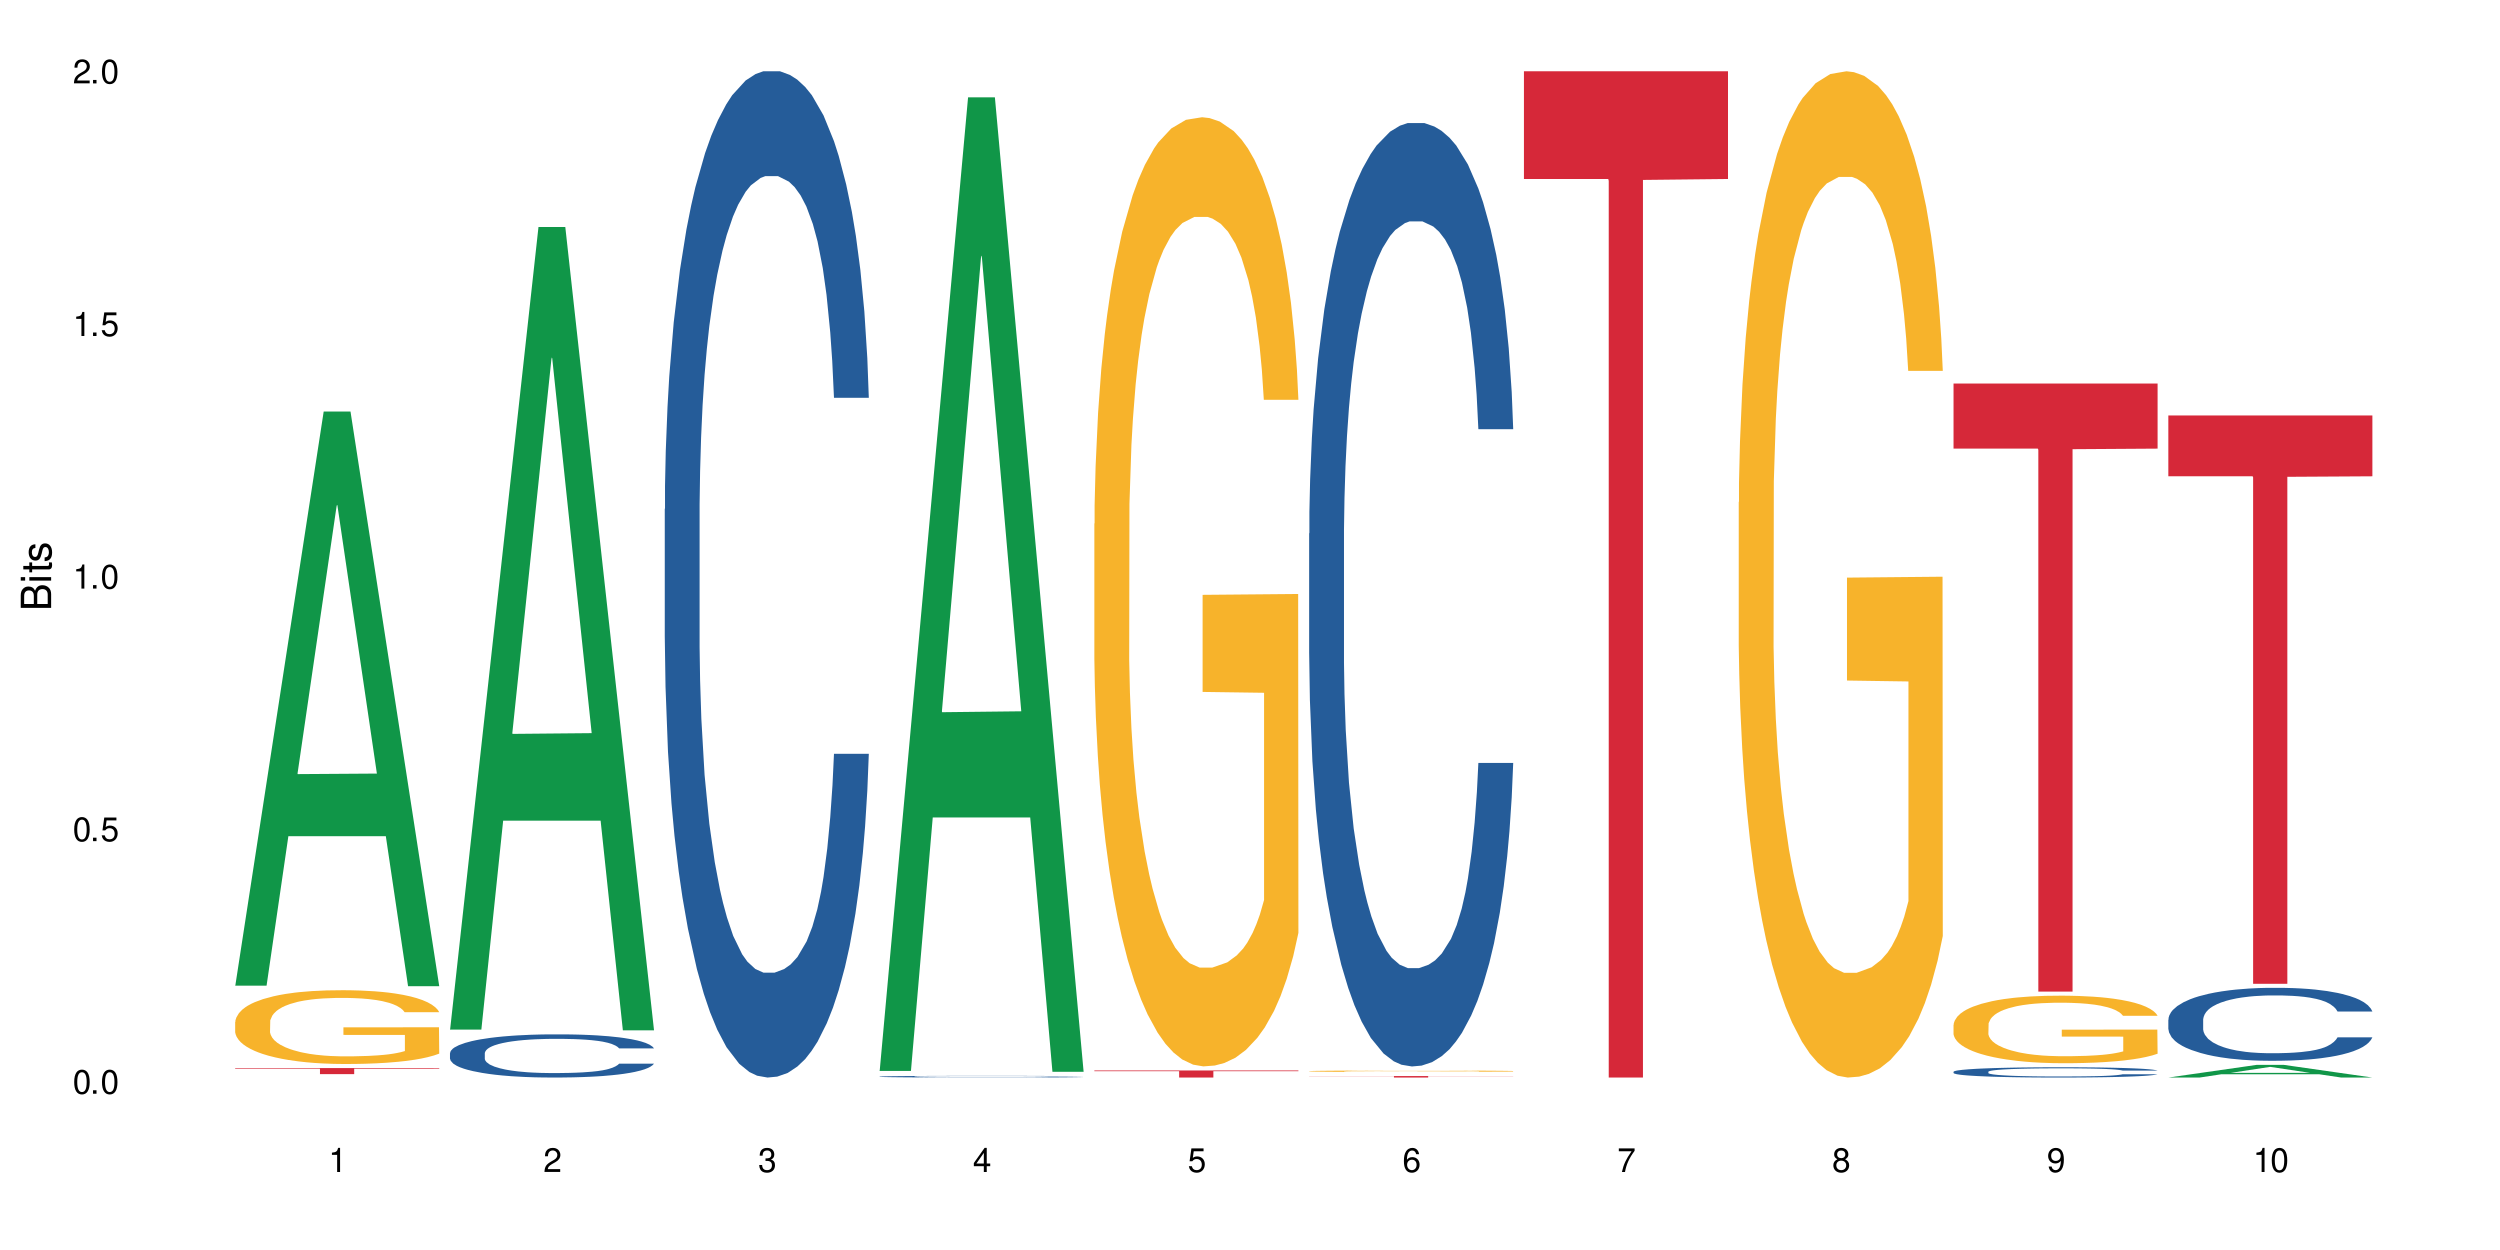
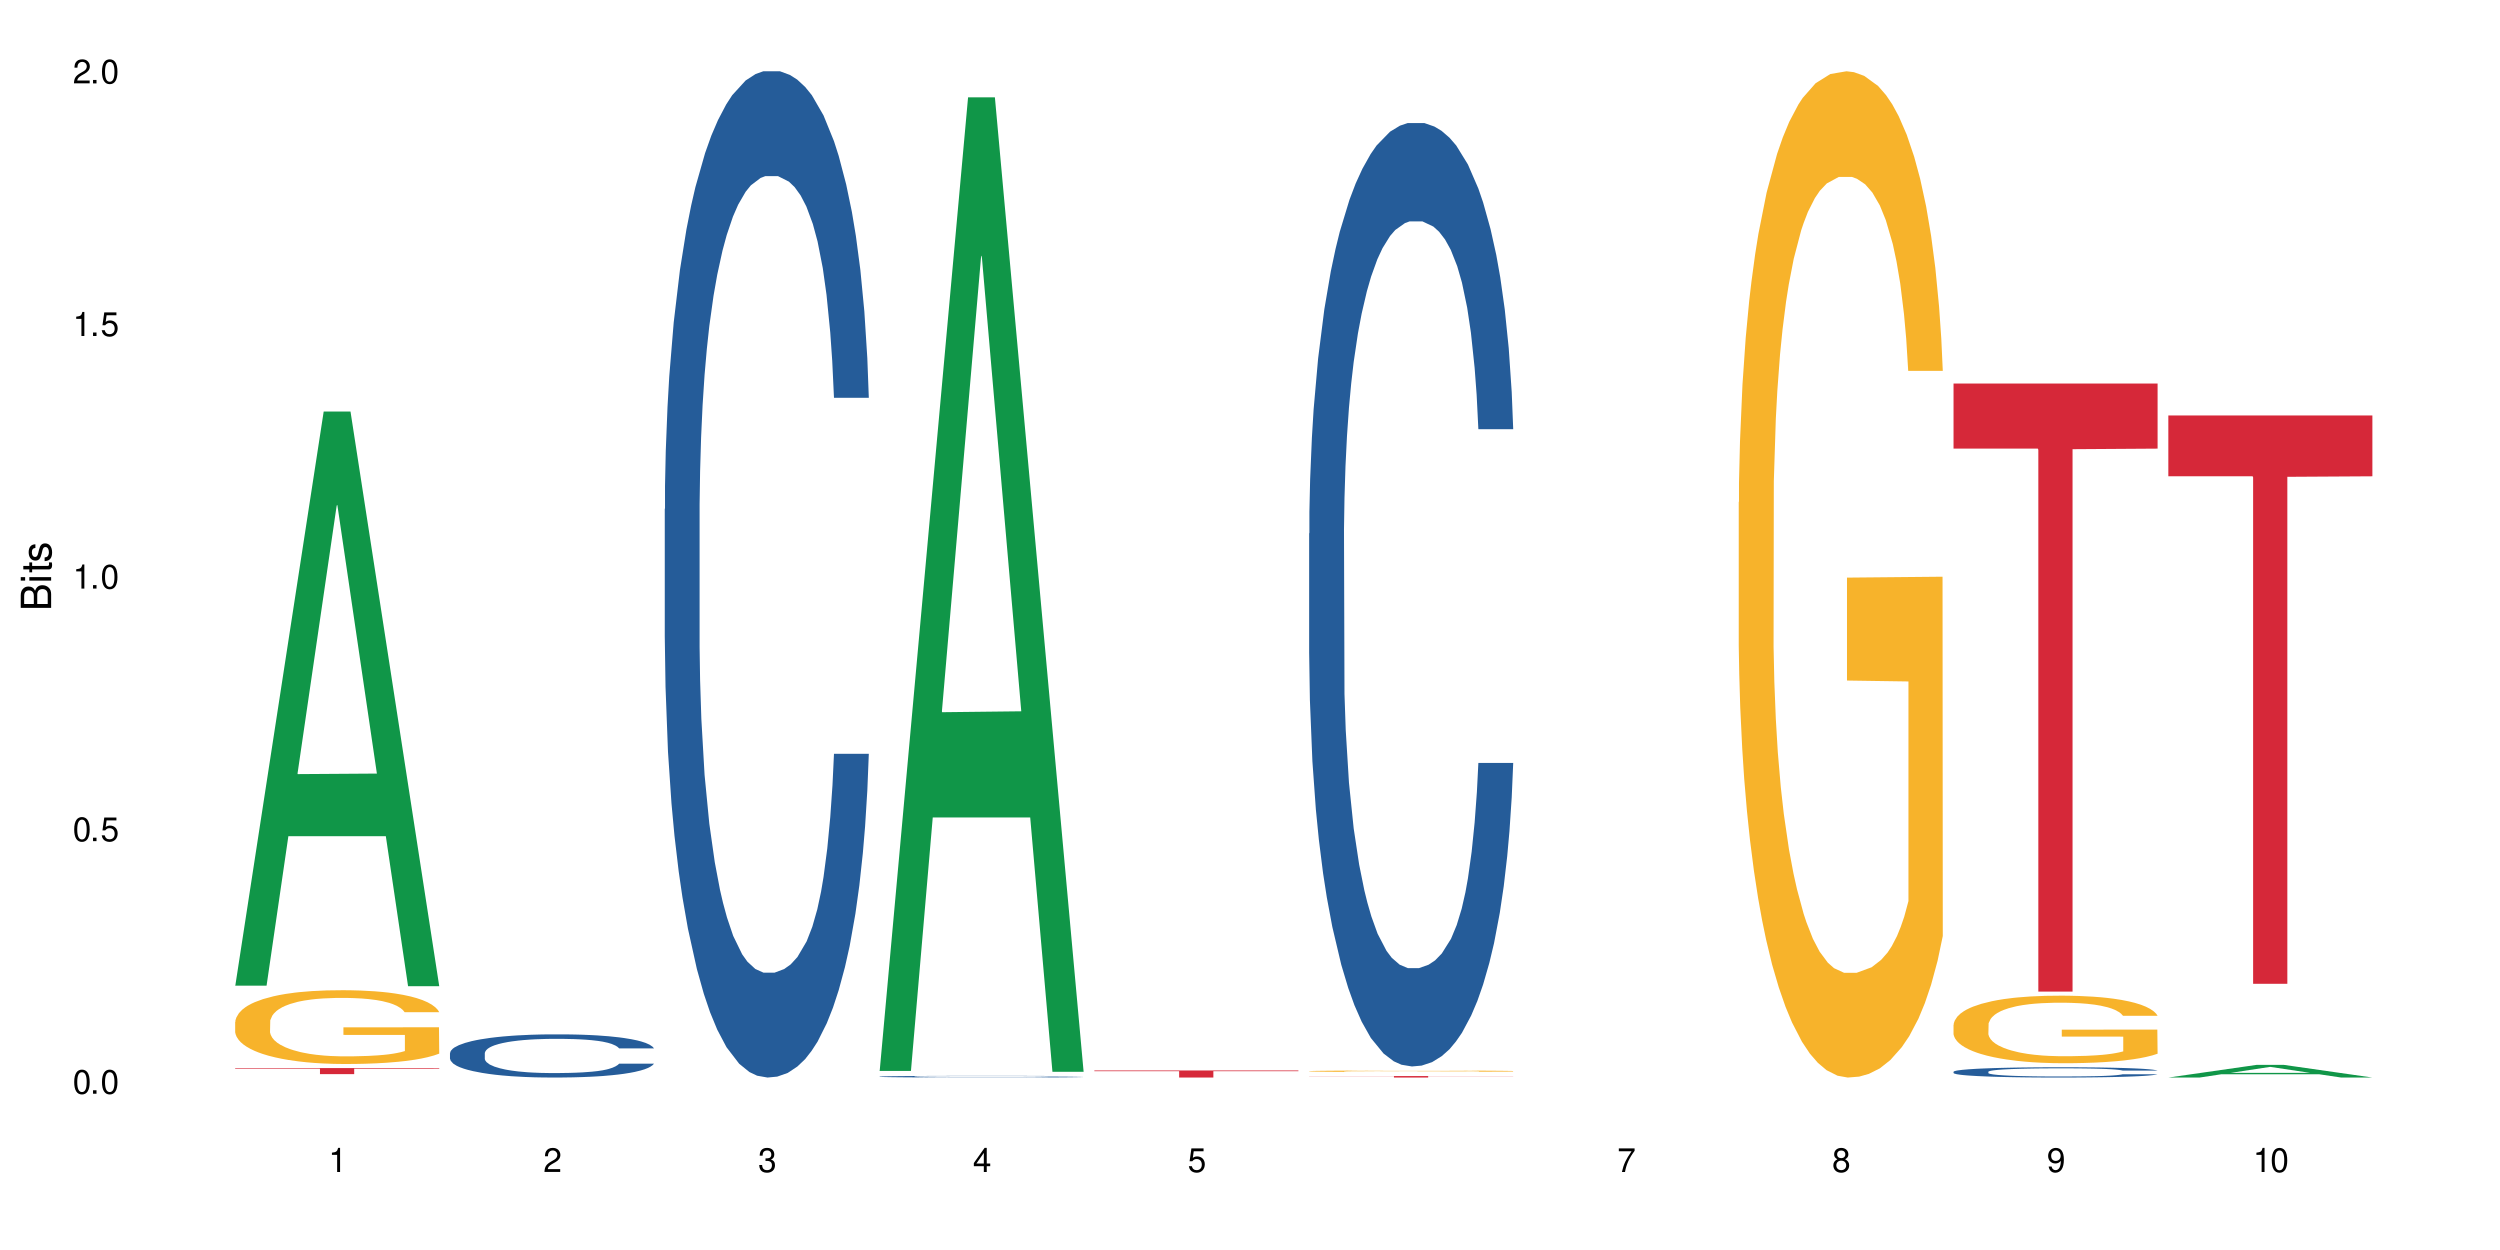
<svg xmlns="http://www.w3.org/2000/svg" xmlns:xlink="http://www.w3.org/1999/xlink" width="720" height="360" viewBox="0 0 720 360">
  <defs>
    <g>
      <g id="glyph-0-0">
</g>
      <g id="glyph-0-1">
        <path d="M 2.641 -6.938 C 2 -6.938 1.422 -6.656 1.078 -6.172 C 0.641 -5.562 0.406 -4.641 0.406 -3.359 C 0.406 -1.016 1.188 0.219 2.641 0.219 C 4.078 0.219 4.859 -1.016 4.859 -3.297 C 4.859 -4.641 4.656 -5.547 4.203 -6.172 C 3.844 -6.656 3.281 -6.938 2.641 -6.938 Z M 2.641 -6.188 C 3.547 -6.188 4 -5.25 4 -3.375 C 4 -1.406 3.562 -0.484 2.625 -0.484 C 1.734 -0.484 1.281 -1.438 1.281 -3.344 C 1.281 -5.25 1.734 -6.188 2.641 -6.188 Z M 2.641 -6.188 " />
      </g>
      <g id="glyph-0-2">
        <path d="M 1.828 -1 L 0.828 -1 L 0.828 0 L 1.828 0 Z M 1.828 -1 " />
      </g>
      <g id="glyph-0-3">
        <path d="M 4.562 -6.797 L 1.062 -6.797 L 0.547 -3.094 L 1.328 -3.094 C 1.719 -3.562 2.047 -3.734 2.578 -3.734 C 3.484 -3.734 4.062 -3.109 4.062 -2.094 C 4.062 -1.125 3.484 -0.531 2.578 -0.531 C 1.828 -0.531 1.375 -0.906 1.188 -1.672 L 0.328 -1.672 C 0.453 -1.109 0.547 -0.844 0.75 -0.594 C 1.125 -0.078 1.828 0.219 2.594 0.219 C 3.969 0.219 4.922 -0.781 4.922 -2.219 C 4.922 -3.562 4.031 -4.484 2.719 -4.484 C 2.25 -4.484 1.859 -4.359 1.469 -4.062 L 1.734 -5.969 L 4.562 -5.969 Z M 4.562 -6.797 " />
      </g>
      <g id="glyph-0-4">
        <path d="M 2.484 -4.938 L 2.484 0 L 3.328 0 L 3.328 -6.938 L 2.766 -6.938 C 2.469 -5.875 2.281 -5.734 0.984 -5.562 L 0.984 -4.938 Z M 2.484 -4.938 " />
      </g>
      <g id="glyph-0-5">
        <path d="M 4.859 -0.828 L 1.281 -0.828 C 1.359 -1.406 1.672 -1.781 2.5 -2.281 L 3.469 -2.828 C 4.406 -3.344 4.906 -4.062 4.906 -4.906 C 4.906 -5.484 4.672 -6.031 4.266 -6.406 C 3.859 -6.766 3.375 -6.938 2.719 -6.938 C 1.859 -6.938 1.219 -6.625 0.844 -6.031 C 0.609 -5.672 0.5 -5.234 0.484 -4.531 L 1.328 -4.531 C 1.359 -5.016 1.406 -5.281 1.531 -5.516 C 1.75 -5.938 2.188 -6.203 2.703 -6.203 C 3.469 -6.203 4.031 -5.641 4.031 -4.891 C 4.031 -4.344 3.719 -3.859 3.125 -3.516 L 2.234 -3 C 0.812 -2.172 0.406 -1.531 0.328 -0.016 L 4.859 -0.016 Z M 4.859 -0.828 " />
      </g>
      <g id="glyph-0-6">
        <path d="M 2.125 -3.188 L 2.578 -3.188 C 3.5 -3.188 3.984 -2.766 3.984 -1.922 C 3.984 -1.062 3.469 -0.531 2.594 -0.531 C 1.656 -0.531 1.203 -1 1.156 -2.016 L 0.312 -2.016 C 0.344 -1.453 0.438 -1.094 0.609 -0.781 C 0.953 -0.109 1.625 0.219 2.547 0.219 C 3.953 0.219 4.859 -0.625 4.859 -1.938 C 4.859 -2.828 4.516 -3.297 3.703 -3.594 C 4.344 -3.844 4.656 -4.328 4.656 -5.031 C 4.656 -6.219 3.875 -6.938 2.578 -6.938 C 1.203 -6.938 0.484 -6.172 0.453 -4.703 L 1.297 -4.703 C 1.312 -5.125 1.344 -5.359 1.453 -5.578 C 1.641 -5.969 2.062 -6.203 2.594 -6.203 C 3.344 -6.203 3.797 -5.75 3.797 -5 C 3.797 -4.516 3.609 -4.219 3.25 -4.047 C 3.016 -3.953 2.703 -3.922 2.125 -3.906 Z M 2.125 -3.188 " />
      </g>
      <g id="glyph-0-7">
        <path d="M 3.141 -1.672 L 3.141 0 L 3.984 0 L 3.984 -1.672 L 4.984 -1.672 L 4.984 -2.438 L 3.984 -2.438 L 3.984 -6.938 L 3.359 -6.938 L 0.266 -2.578 L 0.266 -1.672 Z M 3.141 -2.438 L 1 -2.438 L 3.141 -5.5 Z M 3.141 -2.438 " />
      </g>
      <g id="glyph-0-8">
-         <path d="M 4.781 -5.125 C 4.609 -6.266 3.891 -6.938 2.844 -6.938 C 2.094 -6.938 1.422 -6.578 1.031 -5.953 C 0.594 -5.266 0.406 -4.422 0.406 -3.172 C 0.406 -2 0.578 -1.25 0.984 -0.641 C 1.359 -0.078 1.953 0.219 2.703 0.219 C 3.984 0.219 4.922 -0.75 4.922 -2.094 C 4.922 -3.375 4.062 -4.281 2.844 -4.281 C 2.172 -4.281 1.641 -4.031 1.281 -3.516 C 1.281 -5.234 1.828 -6.188 2.797 -6.188 C 3.391 -6.188 3.797 -5.797 3.938 -5.125 Z M 2.734 -3.531 C 3.547 -3.531 4.062 -2.953 4.062 -2.031 C 4.062 -1.156 3.484 -0.531 2.703 -0.531 C 1.922 -0.531 1.328 -1.188 1.328 -2.078 C 1.328 -2.938 1.906 -3.531 2.734 -3.531 Z M 2.734 -3.531 " />
-       </g>
+         </g>
      <g id="glyph-0-9">
        <path d="M 4.984 -6.797 L 0.438 -6.797 L 0.438 -5.969 L 4.109 -5.969 C 2.5 -3.656 1.828 -2.234 1.328 0 L 2.219 0 C 2.594 -2.172 3.453 -4.047 4.984 -6.094 Z M 4.984 -6.797 " />
      </g>
      <g id="glyph-0-10">
        <path d="M 3.75 -3.656 C 4.469 -4.094 4.688 -4.438 4.688 -5.078 C 4.688 -6.172 3.844 -6.938 2.641 -6.938 C 1.438 -6.938 0.594 -6.172 0.594 -5.094 C 0.594 -4.438 0.812 -4.094 1.516 -3.656 C 0.734 -3.266 0.359 -2.703 0.359 -1.922 C 0.359 -0.656 1.281 0.219 2.641 0.219 C 3.984 0.219 4.922 -0.656 4.922 -1.922 C 4.922 -2.703 4.531 -3.266 3.75 -3.656 Z M 2.641 -6.188 C 3.359 -6.188 3.812 -5.75 3.812 -5.062 C 3.812 -4.406 3.344 -3.984 2.641 -3.984 C 1.922 -3.984 1.453 -4.406 1.453 -5.078 C 1.453 -5.75 1.922 -6.188 2.641 -6.188 Z M 2.641 -3.266 C 3.484 -3.266 4.062 -2.719 4.062 -1.906 C 4.062 -1.078 3.484 -0.531 2.625 -0.531 C 1.797 -0.531 1.219 -1.094 1.219 -1.906 C 1.219 -2.719 1.781 -3.266 2.641 -3.266 Z M 2.641 -3.266 " />
      </g>
      <g id="glyph-0-11">
        <path d="M 0.516 -1.578 C 0.672 -0.453 1.406 0.219 2.438 0.219 C 3.188 0.219 3.859 -0.141 4.266 -0.766 C 4.688 -1.453 4.891 -2.297 4.891 -3.547 C 4.891 -4.719 4.703 -5.453 4.312 -6.078 C 3.938 -6.641 3.344 -6.938 2.594 -6.938 C 1.297 -6.938 0.359 -5.969 0.359 -4.625 C 0.359 -3.344 1.234 -2.453 2.453 -2.453 C 3.094 -2.453 3.578 -2.672 4.016 -3.203 C 4 -1.484 3.469 -0.531 2.5 -0.531 C 1.906 -0.531 1.484 -0.906 1.359 -1.578 Z M 2.578 -6.203 C 3.375 -6.203 3.969 -5.531 3.969 -4.641 C 3.969 -3.797 3.391 -3.188 2.547 -3.188 C 1.734 -3.188 1.234 -3.766 1.234 -4.688 C 1.234 -5.562 1.797 -6.203 2.578 -6.203 Z M 2.578 -6.203 " />
      </g>
      <g id="glyph-1-0">
</g>
      <g id="glyph-1-1">
        <path d="M 0 -0.953 L 0 -4.891 C 0 -5.719 -0.234 -6.344 -0.734 -6.797 C -1.188 -7.234 -1.812 -7.469 -2.5 -7.469 C -3.547 -7.469 -4.188 -7 -4.625 -5.875 C -4.984 -6.688 -5.625 -7.094 -6.531 -7.094 C -7.172 -7.094 -7.734 -6.859 -8.141 -6.391 C -8.562 -5.922 -8.75 -5.344 -8.75 -4.5 L -8.75 -0.953 Z M -4.984 -2.062 L -7.766 -2.062 L -7.766 -4.219 C -7.766 -4.844 -7.688 -5.203 -7.453 -5.5 C -7.219 -5.812 -6.859 -5.969 -6.375 -5.969 C -5.891 -5.969 -5.531 -5.812 -5.297 -5.5 C -5.062 -5.203 -4.984 -4.844 -4.984 -4.219 Z M -0.984 -2.062 L -4 -2.062 L -4 -4.781 C -4 -5.766 -3.438 -6.359 -2.484 -6.359 C -1.547 -6.359 -0.984 -5.766 -0.984 -4.781 Z M -0.984 -2.062 " />
      </g>
      <g id="glyph-1-2">
        <path d="M -6.281 -1.797 L -6.281 -0.797 L 0 -0.797 L 0 -1.797 Z M -8.75 -1.797 L -8.75 -0.797 L -7.484 -0.797 L -7.484 -1.797 Z M -8.75 -1.797 " />
      </g>
      <g id="glyph-1-3">
        <path d="M -6.281 -3.047 L -6.281 -2.016 L -8.016 -2.016 L -8.016 -1.016 L -6.281 -1.016 L -6.281 -0.172 L -5.469 -0.172 L -5.469 -1.016 L -0.719 -1.016 C -0.078 -1.016 0.281 -1.453 0.281 -2.234 C 0.281 -2.5 0.25 -2.719 0.188 -3.047 L -0.641 -3.047 C -0.609 -2.906 -0.594 -2.766 -0.594 -2.562 C -0.594 -2.141 -0.719 -2.016 -1.156 -2.016 L -5.469 -2.016 L -5.469 -3.047 Z M -6.281 -3.047 " />
      </g>
      <g id="glyph-1-4">
        <path d="M -4.531 -5.25 C -5.766 -5.25 -6.469 -4.422 -6.469 -2.969 C -6.469 -1.516 -5.719 -0.562 -4.547 -0.562 C -3.562 -0.562 -3.094 -1.062 -2.734 -2.562 L -2.516 -3.484 C -2.344 -4.188 -2.094 -4.469 -1.641 -4.469 C -1.047 -4.469 -0.641 -3.875 -0.641 -3 C -0.641 -2.453 -0.797 -2 -1.062 -1.75 C -1.25 -1.594 -1.422 -1.531 -1.875 -1.469 L -1.875 -0.406 C -0.422 -0.453 0.281 -1.266 0.281 -2.922 C 0.281 -4.5 -0.5 -5.516 -1.719 -5.516 C -2.656 -5.516 -3.172 -4.984 -3.469 -3.734 L -3.703 -2.766 C -3.891 -1.953 -4.156 -1.609 -4.594 -1.609 C -5.188 -1.609 -5.547 -2.125 -5.547 -2.938 C -5.547 -3.75 -5.203 -4.172 -4.531 -4.203 Z M -4.531 -5.25 " />
      </g>
    </g>
  </defs>
  <rect x="-72" y="-36" width="864" height="432" fill="rgb(100%, 100%, 100%)" fill-opacity="1" />
  <path fill-rule="nonzero" fill="rgb(6.275%, 58.824%, 28.235%)" fill-opacity="1" d="M 67.73 283.863 L 67.793 283.707 L 93.223 118.52 L 100.945 118.52 L 126.5 284.016 L 117.52 284.016 L 111.117 240.816 L 83.051 240.816 L 76.773 283.863 L 67.73 283.863 L 85.75 222.945 L 108.543 222.789 L 97.176 145.559 L 97.051 145.402 L 96.926 145.867 L 85.688 222.789 L 85.75 222.945 Z M 67.73 283.863 " />
  <path fill-rule="nonzero" fill="rgb(96.863%, 70.196%, 16.863%)" fill-opacity="1" d="M 67.73 294.285 L 67.801 294.266 L 67.801 293.875 L 68.09 293.004 L 68.805 291.801 L 69.738 290.809 L 70.742 290.035 L 71.387 289.625 L 72.461 289.043 L 73.395 288.617 L 75.758 287.742 L 78.77 286.93 L 80.418 286.578 L 82.281 286.25 L 84.93 285.879 L 86.148 285.742 L 89.875 285.434 L 94.105 285.238 L 98.762 285.18 L 100.914 285.199 L 103.852 285.277 L 107.863 285.492 L 110.16 285.688 L 111.949 285.879 L 113.812 286.133 L 116.105 286.52 L 118.258 286.984 L 119.977 287.453 L 121.695 288.035 L 123.129 288.656 L 124.348 289.336 L 125.422 290.148 L 126.07 290.828 L 126.5 291.508 L 116.535 291.508 L 115.965 290.828 L 115.32 290.305 L 114.242 289.664 L 113.168 289.199 L 112.094 288.828 L 110.086 288.324 L 108.367 288.016 L 106.215 287.742 L 104.137 287.566 L 101.773 287.453 L 100.34 287.414 L 96.543 287.414 L 93.102 287.551 L 91.094 287.703 L 89.66 287.859 L 87.656 288.152 L 86.438 288.383 L 85.719 288.539 L 83.57 289.141 L 82.137 289.684 L 81.348 290.051 L 80.344 290.637 L 79.629 291.16 L 78.84 291.934 L 78.41 292.52 L 77.836 293.836 L 77.766 297.332 L 77.98 298.07 L 78.41 298.863 L 78.984 299.562 L 79.844 300.301 L 80.703 300.863 L 82.207 301.621 L 83.496 302.125 L 84.5 302.453 L 86.438 302.98 L 87.227 303.152 L 89.09 303.504 L 91.023 303.773 L 93.387 304.008 L 95.18 304.125 L 98.047 304.223 L 101.703 304.223 L 106 304.105 L 108.727 303.949 L 110.59 303.793 L 111.809 303.66 L 113.312 303.445 L 114.387 303.25 L 115.391 303.039 L 116.609 302.707 L 116.609 298.07 L 98.906 298.051 L 98.906 295.875 L 126.426 295.855 L 126.5 303.445 L 124.992 303.969 L 123.129 304.473 L 121.34 304.863 L 119.477 305.191 L 116.824 305.559 L 114.672 305.793 L 111.375 306.066 L 108.367 306.238 L 105.215 306.355 L 102.418 306.414 L 99.121 306.434 L 96.184 306.395 L 93.031 306.277 L 90.52 306.125 L 88.227 305.93 L 85.934 305.676 L 83.066 305.27 L 81.203 304.938 L 79.27 304.531 L 77.336 304.047 L 75.613 303.523 L 74.469 303.113 L 73.32 302.648 L 72.102 302.066 L 70.957 301.406 L 70.098 300.805 L 69.309 300.125 L 68.734 299.484 L 68.16 298.613 L 67.875 297.914 L 67.73 297.312 Z M 67.73 294.285 " />
  <path fill-rule="nonzero" fill="rgb(83.922%, 15.686%, 22.353%)" fill-opacity="1" d="M 67.73 307.598 L 126.5 307.598 L 126.5 307.785 L 102.008 307.789 L 102.008 309.359 L 92.152 309.359 L 92.152 307.789 L 92.008 307.785 L 67.73 307.785 Z M 67.73 307.598 " />
-   <path fill-rule="nonzero" fill="rgb(6.275%, 58.824%, 28.235%)" fill-opacity="1" d="M 129.594 296.516 L 129.656 296.301 L 155.082 65.379 L 162.805 65.379 L 188.359 296.734 L 179.383 296.734 L 172.977 236.344 L 144.91 236.344 L 138.633 296.516 L 129.594 296.516 L 147.613 211.359 L 170.402 211.145 L 159.039 103.176 L 158.914 102.961 L 158.789 103.609 L 147.547 211.145 L 147.613 211.359 Z M 129.594 296.516 " />
  <path fill-rule="nonzero" fill="rgb(14.51%, 36.078%, 60%)" fill-opacity="1" d="M 129.594 303.309 L 129.664 303.297 L 129.664 303.023 L 129.879 302.594 L 130.379 302.047 L 130.883 301.672 L 132.172 301 L 133.965 300.355 L 135.828 299.852 L 137.188 299.559 L 138.406 299.332 L 141.203 298.91 L 142.992 298.695 L 144.93 298.5 L 147.293 298.309 L 149.016 298.195 L 152.883 298.012 L 155.75 297.934 L 157.973 297.898 L 162.773 297.898 L 165.641 297.945 L 167.719 298 L 170.012 298.094 L 171.949 298.195 L 175.316 298.445 L 178.324 298.762 L 179.688 298.945 L 181.836 299.297 L 183.484 299.637 L 184.633 299.934 L 185.922 300.355 L 187.07 300.863 L 187.93 301.445 L 188.359 301.934 L 178.324 301.934 L 177.824 301.48 L 177.25 301.125 L 176.176 300.66 L 175.102 300.332 L 173.598 300 L 172.234 299.785 L 170.371 299.57 L 168.723 299.434 L 167.004 299.332 L 165.355 299.262 L 162.199 299.195 L 158.547 299.195 L 157.184 299.219 L 154.391 299.309 L 152.883 299.387 L 150.734 299.547 L 149.23 299.695 L 147.438 299.922 L 146.219 300.113 L 144.715 300.41 L 143.641 300.672 L 142.422 301.047 L 141.703 301.332 L 141.059 301.648 L 140.484 302.023 L 140.055 302.422 L 139.77 302.844 L 139.625 303.25 L 139.625 305.012 L 139.77 305.422 L 140.129 305.898 L 141.059 306.594 L 142.422 307.195 L 143.996 307.672 L 145.504 308.016 L 146.363 308.172 L 147.508 308.355 L 149.301 308.582 L 151.879 308.809 L 153.387 308.898 L 155.68 308.992 L 158.043 309.035 L 161.199 309.035 L 163.992 308.992 L 165.855 308.934 L 167.789 308.844 L 170.441 308.648 L 172.09 308.469 L 173.523 308.254 L 174.598 308.035 L 175.316 307.855 L 176.391 307.504 L 177.25 307.117 L 177.895 306.719 L 178.324 306.332 L 188.359 306.332 L 187.93 306.785 L 187.285 307.23 L 186.641 307.559 L 185.637 307.957 L 184.488 308.309 L 182.84 308.707 L 181.48 308.969 L 179.688 309.254 L 178.039 309.469 L 176.246 309.66 L 173.598 309.891 L 171.875 310.004 L 170.012 310.105 L 167.789 310.195 L 164.996 310.277 L 161.984 310.32 L 159.191 310.332 L 156.18 310.309 L 153.957 310.266 L 151.02 310.16 L 147.367 309.957 L 144.715 309.742 L 142.637 309.527 L 140.844 309.297 L 138.836 308.992 L 136.258 308.492 L 134.68 308.105 L 133.605 307.785 L 132.387 307.344 L 131.527 306.945 L 130.523 306.309 L 129.809 305.504 L 129.594 304.879 Z M 129.594 303.309 " />
  <path fill-rule="nonzero" fill="rgb(14.51%, 36.078%, 60%)" fill-opacity="1" d="M 191.453 146.621 L 191.523 146.355 L 191.523 140 L 191.738 129.934 L 192.242 117.215 L 192.742 108.477 L 194.031 92.844 L 195.824 77.746 L 197.688 66.09 L 199.051 59.203 L 200.27 53.902 L 203.062 44.102 L 204.855 39.07 L 206.789 34.566 L 209.156 30.062 L 210.875 27.414 L 214.746 23.176 L 217.613 21.32 L 219.832 20.527 L 224.637 20.527 L 227.5 21.586 L 229.582 22.91 L 231.875 25.031 L 233.809 27.414 L 237.176 33.242 L 240.188 40.66 L 241.547 44.898 L 243.699 53.109 L 245.348 61.055 L 246.492 67.945 L 247.785 77.746 L 248.93 89.668 L 249.789 103.176 L 250.219 114.566 L 240.188 114.566 L 239.684 103.973 L 239.113 95.758 L 238.035 84.898 L 236.961 77.215 L 235.457 69.535 L 234.094 64.5 L 232.23 59.469 L 230.582 56.289 L 228.863 53.902 L 227.215 52.316 L 224.062 50.727 L 220.406 50.727 L 219.043 51.254 L 216.25 53.375 L 214.746 55.23 L 212.594 58.938 L 211.09 62.383 L 209.297 67.68 L 208.078 72.184 L 206.574 79.07 L 205.5 85.164 L 204.281 93.906 L 203.566 100.527 L 202.918 107.945 L 202.348 116.688 L 201.918 125.957 L 201.629 135.762 L 201.484 145.297 L 201.484 186.355 L 201.629 195.895 L 201.988 207.02 L 202.918 223.18 L 204.281 237.219 L 205.859 248.344 L 207.363 256.293 L 208.223 260 L 209.371 264.238 L 211.16 269.535 L 213.742 274.836 L 215.246 276.953 L 217.539 279.074 L 219.906 280.133 L 223.059 280.133 L 225.852 279.074 L 227.715 277.75 L 229.652 275.629 L 232.305 271.125 L 233.953 266.887 L 235.387 261.855 L 236.461 256.82 L 237.176 252.582 L 238.254 244.371 L 239.113 235.363 L 239.758 226.094 L 240.188 217.086 L 250.219 217.086 L 249.789 227.684 L 249.145 238.012 L 248.5 245.695 L 247.496 254.969 L 246.352 263.18 L 244.703 272.449 L 243.34 278.543 L 241.547 285.168 L 239.898 290.199 L 238.109 294.703 L 235.457 300 L 233.738 302.648 L 231.875 305.035 L 229.652 307.152 L 226.855 309.008 L 223.848 310.066 L 221.051 310.332 L 218.043 309.801 L 215.82 308.742 L 212.883 306.359 L 209.227 301.59 L 206.574 296.559 L 204.496 291.523 L 202.703 286.227 L 200.699 279.074 L 198.117 267.418 L 196.543 258.41 L 195.465 250.992 L 194.246 240.664 L 193.387 231.391 L 192.383 216.555 L 191.668 197.746 L 191.453 183.18 Z M 191.453 146.621 " />
  <path fill-rule="nonzero" fill="rgb(6.275%, 58.824%, 28.235%)" fill-opacity="1" d="M 253.312 308.422 L 253.375 308.156 L 278.805 28.023 L 286.527 28.023 L 312.082 308.684 L 303.102 308.684 L 296.699 235.422 L 268.633 235.422 L 262.355 308.422 L 253.312 308.422 L 271.332 205.117 L 294.125 204.852 L 282.762 73.879 L 282.633 73.613 L 282.508 74.406 L 271.27 204.852 L 271.332 205.117 Z M 253.312 308.422 " />
  <path fill-rule="nonzero" fill="rgb(14.51%, 36.078%, 60%)" fill-opacity="1" d="M 253.312 310.059 L 253.387 310.059 L 253.387 310.047 L 253.602 310.031 L 254.102 310.012 L 254.605 309.996 L 255.895 309.969 L 257.684 309.945 L 259.547 309.926 L 260.91 309.914 L 262.129 309.902 L 264.922 309.887 L 266.715 309.879 L 268.652 309.871 L 271.016 309.863 L 272.734 309.859 L 276.605 309.852 L 279.473 309.848 L 286.496 309.848 L 289.363 309.852 L 291.441 309.852 L 293.734 309.855 L 295.668 309.859 L 299.039 309.871 L 302.047 309.883 L 303.41 309.891 L 305.559 309.902 L 307.207 309.914 L 308.355 309.926 L 309.645 309.945 L 310.793 309.965 L 311.652 309.984 L 312.082 310.004 L 302.047 310.004 L 301.547 309.988 L 300.973 309.973 L 298.824 309.941 L 297.316 309.93 L 295.957 309.922 L 294.094 309.914 L 292.445 309.906 L 290.723 309.902 L 289.074 309.902 L 285.922 309.898 L 280.906 309.898 L 278.109 309.902 L 276.605 309.906 L 274.457 309.914 L 272.949 309.918 L 271.16 309.926 L 269.941 309.934 L 268.434 309.945 L 267.359 309.957 L 266.141 309.973 L 265.426 309.98 L 264.781 309.996 L 264.207 310.008 L 263.777 310.023 L 263.492 310.039 L 263.348 310.059 L 263.348 310.125 L 263.492 310.141 L 263.848 310.16 L 264.781 310.188 L 266.141 310.211 L 267.719 310.23 L 269.223 310.242 L 270.082 310.25 L 271.23 310.254 L 273.023 310.266 L 275.602 310.273 L 277.105 310.277 L 279.402 310.281 L 287.715 310.281 L 289.578 310.277 L 291.512 310.273 L 294.164 310.266 L 295.812 310.262 L 297.246 310.25 L 298.32 310.242 L 299.039 310.234 L 300.113 310.223 L 300.973 310.207 L 301.617 310.191 L 302.047 310.176 L 312.082 310.176 L 311.652 310.195 L 311.008 310.211 L 310.363 310.223 L 309.359 310.238 L 308.211 310.254 L 306.562 310.27 L 305.203 310.281 L 303.41 310.289 L 301.762 310.297 L 299.969 310.305 L 297.316 310.316 L 295.598 310.32 L 293.734 310.324 L 291.512 310.328 L 288.719 310.332 L 279.902 310.332 L 277.68 310.328 L 274.742 310.324 L 271.086 310.316 L 268.434 310.309 L 266.355 310.301 L 264.566 310.293 L 262.559 310.281 L 259.98 310.262 L 258.402 310.246 L 257.328 310.234 L 256.109 310.215 L 255.25 310.199 L 254.246 310.176 L 253.527 310.145 L 253.312 310.121 Z M 253.312 310.059 " />
-   <path fill-rule="nonzero" fill="rgb(96.863%, 70.196%, 16.863%)" fill-opacity="1" d="M 315.176 150.844 L 315.246 150.594 L 315.246 145.602 L 315.531 134.367 L 316.25 118.891 L 317.18 106.156 L 318.184 96.172 L 318.828 90.93 L 319.906 83.441 L 320.836 77.949 L 323.203 66.715 L 326.211 56.23 L 327.859 51.734 L 329.723 47.492 L 332.375 42.75 L 333.594 41 L 337.32 37.008 L 341.547 34.512 L 346.207 33.762 L 348.355 34.012 L 351.297 35.008 L 355.309 37.754 L 357.602 40.25 L 359.395 42.75 L 361.258 45.992 L 363.551 50.988 L 365.699 56.977 L 367.422 62.969 L 369.141 70.457 L 370.574 78.449 L 371.793 87.184 L 372.867 97.672 L 373.512 106.406 L 373.941 115.145 L 363.98 115.145 L 363.406 106.406 L 362.762 99.668 L 361.688 91.43 L 360.613 85.438 L 359.535 80.695 L 357.531 74.203 L 355.809 70.211 L 353.66 66.715 L 351.582 64.469 L 349.215 62.969 L 347.785 62.469 L 343.984 62.469 L 340.547 64.219 L 338.539 66.215 L 337.105 68.211 L 335.098 71.957 L 333.879 74.953 L 333.164 76.949 L 331.012 84.688 L 329.578 91.68 L 328.793 96.422 L 327.789 103.91 L 327.07 110.652 L 326.281 120.637 L 325.852 128.125 L 325.281 145.102 L 325.207 190.039 L 325.422 199.523 L 325.852 209.762 L 326.426 218.746 L 327.285 228.234 L 328.145 235.473 L 329.652 245.211 L 330.941 251.699 L 331.945 255.945 L 333.879 262.684 L 334.668 264.934 L 336.531 269.426 L 338.465 272.922 L 340.832 275.918 L 342.625 277.414 L 345.488 278.664 L 349.145 278.664 L 353.445 277.164 L 356.168 275.168 L 358.031 273.172 L 359.25 271.422 L 360.754 268.676 L 361.832 266.18 L 362.832 263.434 L 364.051 259.191 L 364.051 199.523 L 346.352 199.273 L 346.352 171.316 L 373.871 171.066 L 373.941 268.676 L 372.438 275.418 L 370.574 281.906 L 368.781 286.902 L 366.918 291.145 L 364.266 295.887 L 362.117 298.883 L 358.82 302.379 L 355.809 304.625 L 352.656 306.125 L 349.863 306.871 L 346.566 307.121 L 343.625 306.621 L 340.473 305.125 L 337.965 303.129 L 335.672 300.633 L 333.379 297.387 L 330.512 292.145 L 328.648 287.898 L 326.715 282.656 L 324.777 276.414 L 323.059 269.676 L 321.91 264.434 L 320.766 258.441 L 319.547 250.953 L 318.398 242.465 L 317.539 234.727 L 316.75 225.988 L 316.18 217.75 L 315.605 206.516 L 315.316 197.527 L 315.176 189.789 Z M 315.176 150.844 " />
  <path fill-rule="nonzero" fill="rgb(83.922%, 15.686%, 22.353%)" fill-opacity="1" d="M 315.176 308.285 L 373.941 308.285 L 373.941 308.504 L 349.449 308.508 L 349.449 310.332 L 339.594 310.332 L 339.594 308.508 L 339.453 308.504 L 315.176 308.504 Z M 315.176 308.285 " />
-   <path fill-rule="nonzero" fill="rgb(14.51%, 36.078%, 60%)" fill-opacity="1" d="M 377.035 153.66 L 377.105 153.41 L 377.105 147.449 L 377.32 138.012 L 377.824 126.09 L 378.324 117.895 L 379.617 103.242 L 381.406 89.086 L 383.27 78.16 L 384.633 71.703 L 385.852 66.734 L 388.645 57.547 L 390.438 52.828 L 392.371 48.605 L 394.738 44.383 L 396.457 41.898 L 400.328 37.926 L 403.195 36.188 L 405.414 35.441 L 410.219 35.441 L 413.086 36.438 L 415.164 37.68 L 417.457 39.664 L 419.391 41.898 L 422.758 47.363 L 425.77 54.316 L 427.133 58.293 L 429.281 65.992 L 430.93 73.441 L 432.078 79.898 L 433.367 89.086 L 434.512 100.262 L 435.375 112.93 L 435.805 123.609 L 425.77 123.609 L 425.27 113.676 L 424.695 105.977 L 423.621 95.793 L 422.543 88.59 L 421.039 81.387 L 419.68 76.668 L 417.816 71.949 L 416.168 68.969 L 414.445 66.734 L 412.797 65.246 L 409.645 63.754 L 405.988 63.754 L 404.629 64.25 L 401.832 66.238 L 400.328 67.977 L 398.176 71.453 L 396.672 74.684 L 394.879 79.648 L 393.664 83.871 L 392.156 90.328 L 391.082 96.039 L 389.863 104.238 L 389.148 110.445 L 388.504 117.398 L 387.93 125.594 L 387.5 134.289 L 387.211 143.477 L 387.07 152.418 L 387.07 190.91 L 387.211 199.852 L 387.57 210.285 L 388.504 225.434 L 389.863 238.594 L 391.441 249.027 L 392.945 256.477 L 393.805 259.953 L 394.953 263.926 L 396.742 268.895 L 399.324 273.863 L 400.828 275.848 L 403.121 277.836 L 405.488 278.828 L 408.641 278.828 L 411.438 277.836 L 413.301 276.594 L 415.234 274.605 L 417.887 270.387 L 419.535 266.41 L 420.969 261.691 L 422.043 256.973 L 422.758 253 L 423.836 245.301 L 424.695 236.855 L 425.34 228.164 L 425.77 219.723 L 435.805 219.723 L 435.375 229.656 L 434.727 239.34 L 434.082 246.543 L 433.078 255.234 L 431.934 262.934 L 430.285 271.625 L 428.922 277.34 L 427.133 283.547 L 425.484 288.266 L 423.691 292.488 L 421.039 297.457 L 419.32 299.938 L 417.457 302.176 L 415.234 304.16 L 412.438 305.898 L 409.43 306.895 L 406.633 307.141 L 403.625 306.645 L 401.402 305.652 L 398.465 303.414 L 394.809 298.945 L 392.156 294.227 L 390.078 289.508 L 388.289 284.539 L 386.281 277.836 L 383.699 266.906 L 382.125 258.465 L 381.047 251.512 L 379.832 241.824 L 378.969 233.133 L 377.969 219.223 L 377.25 201.59 L 377.035 187.93 Z M 377.035 153.66 " />
+   <path fill-rule="nonzero" fill="rgb(14.51%, 36.078%, 60%)" fill-opacity="1" d="M 377.035 153.66 L 377.105 153.41 L 377.105 147.449 L 377.32 138.012 L 377.824 126.09 L 378.324 117.895 L 379.617 103.242 L 381.406 89.086 L 383.27 78.16 L 384.633 71.703 L 385.852 66.734 L 388.645 57.547 L 390.438 52.828 L 392.371 48.605 L 394.738 44.383 L 396.457 41.898 L 400.328 37.926 L 403.195 36.188 L 405.414 35.441 L 410.219 35.441 L 413.086 36.438 L 415.164 37.68 L 417.457 39.664 L 419.391 41.898 L 422.758 47.363 L 425.77 54.316 L 427.133 58.293 L 429.281 65.992 L 430.93 73.441 L 432.078 79.898 L 433.367 89.086 L 434.512 100.262 L 435.375 112.93 L 435.805 123.609 L 425.77 123.609 L 425.27 113.676 L 424.695 105.977 L 423.621 95.793 L 422.543 88.59 L 421.039 81.387 L 419.68 76.668 L 417.816 71.949 L 416.168 68.969 L 414.445 66.734 L 412.797 65.246 L 409.645 63.754 L 405.988 63.754 L 404.629 64.25 L 401.832 66.238 L 400.328 67.977 L 398.176 71.453 L 396.672 74.684 L 394.879 79.648 L 393.664 83.871 L 392.156 90.328 L 391.082 96.039 L 389.863 104.238 L 389.148 110.445 L 388.504 117.398 L 387.93 125.594 L 387.5 134.289 L 387.211 143.477 L 387.07 152.418 L 387.211 199.852 L 387.57 210.285 L 388.504 225.434 L 389.863 238.594 L 391.441 249.027 L 392.945 256.477 L 393.805 259.953 L 394.953 263.926 L 396.742 268.895 L 399.324 273.863 L 400.828 275.848 L 403.121 277.836 L 405.488 278.828 L 408.641 278.828 L 411.438 277.836 L 413.301 276.594 L 415.234 274.605 L 417.887 270.387 L 419.535 266.41 L 420.969 261.691 L 422.043 256.973 L 422.758 253 L 423.836 245.301 L 424.695 236.855 L 425.34 228.164 L 425.77 219.723 L 435.805 219.723 L 435.375 229.656 L 434.727 239.34 L 434.082 246.543 L 433.078 255.234 L 431.934 262.934 L 430.285 271.625 L 428.922 277.34 L 427.133 283.547 L 425.484 288.266 L 423.691 292.488 L 421.039 297.457 L 419.32 299.938 L 417.457 302.176 L 415.234 304.16 L 412.438 305.898 L 409.43 306.895 L 406.633 307.141 L 403.625 306.645 L 401.402 305.652 L 398.465 303.414 L 394.809 298.945 L 392.156 294.227 L 390.078 289.508 L 388.289 284.539 L 386.281 277.836 L 383.699 266.906 L 382.125 258.465 L 381.047 251.512 L 379.832 241.824 L 378.969 233.133 L 377.969 219.223 L 377.25 201.59 L 377.035 187.93 Z M 377.035 153.66 " />
  <path fill-rule="nonzero" fill="rgb(96.863%, 70.196%, 16.863%)" fill-opacity="1" d="M 377.035 308.488 L 377.105 308.488 L 377.105 308.48 L 377.395 308.465 L 378.109 308.438 L 379.043 308.418 L 380.047 308.402 L 380.691 308.395 L 381.766 308.383 L 382.695 308.375 L 385.062 308.355 L 388.07 308.34 L 389.719 308.332 L 391.582 308.328 L 394.234 308.32 L 395.453 308.316 L 399.18 308.309 L 403.41 308.305 L 410.219 308.305 L 413.156 308.309 L 417.168 308.312 L 419.461 308.316 L 421.254 308.32 L 423.117 308.324 L 425.41 308.332 L 427.562 308.34 L 431 308.363 L 432.434 308.375 L 433.652 308.391 L 434.727 308.406 L 435.375 308.418 L 435.805 308.434 L 425.84 308.434 L 425.27 308.418 L 424.621 308.41 L 423.547 308.395 L 421.398 308.379 L 419.391 308.367 L 417.672 308.363 L 415.52 308.355 L 413.441 308.352 L 402.406 308.352 L 400.398 308.355 L 398.965 308.359 L 396.961 308.367 L 395.742 308.371 L 395.023 308.375 L 392.875 308.387 L 391.441 308.395 L 390.652 308.402 L 389.648 308.414 L 388.934 308.426 L 388.145 308.441 L 387.715 308.453 L 387.141 308.48 L 387.07 308.551 L 387.285 308.566 L 387.715 308.582 L 388.289 308.598 L 389.148 308.613 L 390.008 308.625 L 391.512 308.641 L 392.801 308.648 L 393.805 308.656 L 395.742 308.668 L 396.527 308.672 L 398.391 308.676 L 400.328 308.684 L 402.691 308.688 L 404.484 308.691 L 411.008 308.691 L 415.305 308.688 L 418.031 308.688 L 419.895 308.684 L 421.109 308.68 L 422.617 308.676 L 423.691 308.672 L 424.695 308.668 L 425.914 308.66 L 425.914 308.566 L 408.211 308.566 L 408.211 308.523 L 435.73 308.523 L 435.805 308.676 L 434.297 308.688 L 432.434 308.695 L 430.645 308.703 L 428.781 308.711 L 426.129 308.719 L 423.977 308.723 L 420.68 308.73 L 417.672 308.734 L 414.52 308.734 L 411.723 308.738 L 408.426 308.738 L 405.488 308.734 L 402.336 308.734 L 399.824 308.73 L 395.238 308.723 L 392.371 308.715 L 390.508 308.707 L 388.574 308.699 L 386.641 308.688 L 384.918 308.676 L 383.773 308.668 L 382.625 308.66 L 381.406 308.648 L 380.262 308.633 L 379.398 308.621 L 378.613 308.609 L 377.465 308.578 L 377.18 308.562 L 377.035 308.551 Z M 377.035 308.488 " />
  <path fill-rule="nonzero" fill="rgb(83.922%, 15.686%, 22.353%)" fill-opacity="1" d="M 377.035 309.902 L 435.805 309.902 L 435.805 309.945 L 411.312 309.945 L 411.312 310.332 L 401.457 310.332 L 401.457 309.949 L 401.312 309.945 L 377.035 309.945 Z M 377.035 309.902 " />
-   <path fill-rule="nonzero" fill="rgb(83.922%, 15.686%, 22.353%)" fill-opacity="1" d="M 438.895 20.527 L 497.664 20.527 L 497.664 51.547 L 473.172 51.82 L 473.172 310.332 L 463.316 310.332 L 463.316 52.094 L 463.176 51.547 L 438.895 51.547 Z M 438.895 20.527 " />
  <path fill-rule="nonzero" fill="rgb(96.863%, 70.196%, 16.863%)" fill-opacity="1" d="M 500.758 144.652 L 500.828 144.387 L 500.828 139.094 L 501.117 127.184 L 501.832 110.777 L 502.766 97.277 L 503.766 86.691 L 504.414 81.133 L 505.488 73.195 L 506.418 67.371 L 508.785 55.461 L 511.793 44.348 L 513.441 39.582 L 515.305 35.082 L 517.957 30.055 L 519.176 28.203 L 522.902 23.965 L 527.133 21.32 L 531.789 20.527 L 533.938 20.789 L 536.879 21.848 L 540.891 24.762 L 543.184 27.406 L 544.977 30.055 L 546.84 33.496 L 549.133 38.789 L 551.281 45.141 L 553.004 51.492 L 554.723 59.43 L 556.156 67.902 L 557.375 77.164 L 558.449 88.281 L 559.094 97.543 L 559.523 106.805 L 549.562 106.805 L 548.988 97.543 L 548.344 90.398 L 547.27 81.664 L 546.195 75.312 L 545.121 70.281 L 543.113 63.402 L 541.395 59.168 L 539.242 55.461 L 537.164 53.078 L 534.801 51.492 L 533.367 50.961 L 529.566 50.961 L 526.129 52.816 L 524.121 54.934 L 522.688 57.051 L 520.68 61.02 L 519.461 64.195 L 518.746 66.312 L 516.598 74.516 L 515.164 81.93 L 514.375 86.957 L 513.371 94.898 L 512.652 102.043 L 511.867 112.629 L 511.438 120.57 L 510.863 138.566 L 510.789 186.207 L 511.004 196.262 L 511.438 207.113 L 512.008 216.641 L 512.867 226.699 L 513.73 234.375 L 515.234 244.695 L 516.523 251.578 L 517.527 256.078 L 519.461 263.223 L 520.25 265.605 L 522.113 270.367 L 524.051 274.074 L 526.414 277.25 L 528.207 278.836 L 531.074 280.16 L 534.727 280.16 L 539.027 278.574 L 541.75 276.457 L 543.613 274.34 L 544.832 272.484 L 546.34 269.574 L 547.414 266.926 L 548.418 264.016 L 549.633 259.516 L 549.633 196.262 L 531.934 195.996 L 531.934 166.355 L 559.453 166.09 L 559.523 269.574 L 558.02 276.719 L 556.156 283.602 L 554.363 288.895 L 552.5 293.395 L 549.852 298.422 L 547.699 301.598 L 544.402 305.305 L 541.395 307.688 L 538.238 309.273 L 535.445 310.066 L 532.148 310.332 L 529.211 309.805 L 526.055 308.215 L 523.547 306.098 L 521.254 303.453 L 518.961 300.012 L 516.094 294.453 L 514.23 289.953 L 512.297 284.395 L 510.359 277.777 L 508.641 270.633 L 507.492 265.074 L 506.348 258.723 L 505.129 250.781 L 503.98 241.785 L 503.121 233.578 L 502.332 224.316 L 501.762 215.582 L 501.188 203.672 L 500.902 194.145 L 500.758 185.941 Z M 500.758 144.652 " />
  <path fill-rule="nonzero" fill="rgb(14.51%, 36.078%, 60%)" fill-opacity="1" d="M 562.617 308.66 L 562.691 308.656 L 562.691 308.594 L 562.906 308.488 L 563.406 308.359 L 563.906 308.27 L 565.199 308.109 L 566.988 307.957 L 568.852 307.836 L 570.215 307.766 L 571.434 307.715 L 574.227 307.613 L 576.02 307.562 L 577.953 307.516 L 580.32 307.469 L 582.039 307.441 L 585.91 307.398 L 588.777 307.379 L 591 307.371 L 595.801 307.371 L 598.668 307.383 L 600.746 307.398 L 603.039 307.418 L 604.973 307.441 L 608.344 307.504 L 611.352 307.578 L 612.715 307.621 L 614.863 307.707 L 616.512 307.785 L 617.66 307.855 L 618.949 307.957 L 620.098 308.078 L 620.957 308.215 L 621.387 308.332 L 611.352 308.332 L 610.852 308.227 L 610.277 308.141 L 609.203 308.031 L 608.129 307.953 L 606.621 307.871 L 605.262 307.82 L 603.398 307.77 L 601.75 307.738 L 600.027 307.715 L 598.379 307.695 L 595.227 307.68 L 591.57 307.68 L 590.211 307.688 L 587.414 307.707 L 585.91 307.727 L 583.762 307.766 L 582.254 307.801 L 580.465 307.855 L 579.246 307.898 L 577.738 307.969 L 576.664 308.031 L 575.445 308.121 L 574.73 308.191 L 574.086 308.266 L 573.512 308.355 L 573.082 308.449 L 572.793 308.551 L 572.652 308.648 L 572.652 309.066 L 572.793 309.164 L 573.152 309.277 L 574.086 309.441 L 575.445 309.586 L 577.023 309.699 L 578.527 309.781 L 579.387 309.82 L 580.535 309.863 L 582.328 309.914 L 584.906 309.969 L 586.41 309.992 L 588.707 310.012 L 591.07 310.023 L 594.223 310.023 L 597.02 310.012 L 598.883 310 L 600.816 309.977 L 603.469 309.934 L 605.117 309.891 L 606.551 309.836 L 607.625 309.785 L 608.344 309.742 L 609.418 309.66 L 610.277 309.566 L 610.922 309.473 L 611.352 309.379 L 621.387 309.379 L 620.957 309.488 L 620.312 309.594 L 619.664 309.672 L 618.664 309.766 L 617.516 309.852 L 615.867 309.945 L 614.504 310.008 L 612.715 310.074 L 611.066 310.125 L 609.273 310.172 L 606.621 310.227 L 604.902 310.254 L 603.039 310.277 L 600.816 310.301 L 598.023 310.32 L 595.012 310.328 L 592.219 310.332 L 589.207 310.328 L 586.984 310.316 L 584.047 310.293 L 580.391 310.242 L 577.738 310.191 L 575.66 310.141 L 573.871 310.086 L 571.863 310.012 L 569.281 309.895 L 567.707 309.801 L 566.633 309.727 L 565.414 309.621 L 564.555 309.527 L 563.551 309.375 L 562.832 309.184 L 562.617 309.035 Z M 562.617 308.66 " />
  <path fill-rule="nonzero" fill="rgb(96.863%, 70.196%, 16.863%)" fill-opacity="1" d="M 562.617 295.086 L 562.691 295.066 L 562.691 294.715 L 562.977 293.914 L 563.691 292.812 L 564.625 291.906 L 565.629 291.195 L 566.273 290.82 L 567.348 290.289 L 568.281 289.898 L 570.645 289.098 L 573.656 288.352 L 575.305 288.031 L 577.168 287.73 L 579.816 287.395 L 581.035 287.27 L 584.762 286.984 L 588.992 286.805 L 593.648 286.754 L 595.801 286.77 L 598.738 286.844 L 602.754 287.039 L 605.047 287.215 L 606.836 287.395 L 608.699 287.625 L 610.992 287.98 L 613.145 288.406 L 614.863 288.832 L 616.586 289.363 L 618.016 289.934 L 619.234 290.555 L 620.312 291.301 L 620.957 291.922 L 621.387 292.547 L 611.426 292.547 L 610.852 291.922 L 610.207 291.445 L 609.129 290.855 L 608.055 290.43 L 606.98 290.094 L 604.973 289.633 L 603.254 289.348 L 601.105 289.098 L 599.023 288.938 L 596.66 288.832 L 595.227 288.797 L 591.43 288.797 L 587.988 288.922 L 585.98 289.062 L 584.547 289.203 L 582.543 289.473 L 581.324 289.684 L 580.605 289.828 L 578.457 290.379 L 577.023 290.875 L 576.234 291.211 L 575.23 291.746 L 574.516 292.227 L 573.727 292.938 L 573.297 293.469 L 572.723 294.676 L 572.652 297.875 L 572.867 298.551 L 573.297 299.277 L 573.871 299.918 L 574.73 300.594 L 575.59 301.109 L 577.094 301.801 L 578.387 302.266 L 579.387 302.566 L 581.324 303.047 L 582.113 303.207 L 583.977 303.527 L 585.91 303.773 L 588.273 303.988 L 590.066 304.094 L 592.934 304.184 L 596.59 304.184 L 600.891 304.078 L 603.613 303.934 L 605.477 303.793 L 606.695 303.668 L 608.199 303.473 L 609.273 303.293 L 610.277 303.098 L 611.496 302.797 L 611.496 298.551 L 593.793 298.531 L 593.793 296.543 L 621.312 296.523 L 621.387 303.473 L 619.879 303.953 L 618.016 304.414 L 616.227 304.77 L 614.363 305.07 L 611.711 305.41 L 609.559 305.621 L 606.266 305.871 L 603.254 306.031 L 600.102 306.137 L 597.305 306.191 L 594.008 306.207 L 591.07 306.172 L 587.918 306.066 L 585.41 305.926 L 583.113 305.746 L 580.82 305.516 L 577.953 305.141 L 576.09 304.84 L 574.156 304.469 L 572.223 304.023 L 570.5 303.543 L 569.355 303.172 L 568.207 302.742 L 566.988 302.211 L 565.844 301.605 L 564.984 301.055 L 564.195 300.434 L 563.621 299.848 L 563.047 299.047 L 562.762 298.41 L 562.617 297.859 Z M 562.617 295.086 " />
  <path fill-rule="nonzero" fill="rgb(83.922%, 15.686%, 22.353%)" fill-opacity="1" d="M 562.617 110.457 L 621.387 110.457 L 621.387 129.203 L 596.895 129.367 L 596.895 285.59 L 587.039 285.59 L 587.039 129.531 L 586.895 129.203 L 562.617 129.203 Z M 562.617 110.457 " />
  <path fill-rule="nonzero" fill="rgb(6.275%, 58.824%, 28.235%)" fill-opacity="1" d="M 624.48 310.328 L 624.543 310.324 L 649.969 306.676 L 657.691 306.676 L 683.246 310.332 L 674.27 310.332 L 667.863 309.379 L 639.797 309.379 L 633.52 310.328 L 624.48 310.328 L 642.5 308.984 L 665.289 308.98 L 653.926 307.273 L 653.801 307.27 L 653.676 307.281 L 642.438 308.98 L 642.5 308.984 Z M 624.48 310.328 " />
-   <path fill-rule="nonzero" fill="rgb(14.51%, 36.078%, 60%)" fill-opacity="1" d="M 624.48 293.645 L 624.551 293.625 L 624.551 293.164 L 624.766 292.434 L 625.266 291.512 L 625.77 290.879 L 627.059 289.746 L 628.852 288.652 L 630.715 287.805 L 632.074 287.305 L 633.293 286.922 L 636.09 286.211 L 637.879 285.848 L 639.816 285.52 L 642.18 285.195 L 643.902 285.004 L 647.77 284.695 L 650.637 284.559 L 652.859 284.504 L 657.66 284.504 L 660.527 284.578 L 662.605 284.676 L 664.898 284.828 L 666.836 285.004 L 670.203 285.426 L 673.215 285.961 L 674.574 286.27 L 676.727 286.863 L 678.375 287.441 L 679.52 287.941 L 680.809 288.652 L 681.957 289.516 L 682.816 290.496 L 683.246 291.32 L 673.215 291.32 L 672.711 290.551 L 672.137 289.957 L 671.062 289.168 L 669.988 288.613 L 668.484 288.055 L 667.121 287.691 L 665.258 287.324 L 663.609 287.094 L 661.891 286.922 L 660.242 286.809 L 657.086 286.691 L 653.434 286.691 L 652.07 286.73 L 649.277 286.883 L 647.77 287.02 L 645.621 287.289 L 644.117 287.535 L 642.324 287.922 L 641.105 288.246 L 639.602 288.746 L 638.527 289.188 L 637.309 289.824 L 636.59 290.301 L 635.945 290.84 L 635.371 291.473 L 634.941 292.145 L 634.656 292.855 L 634.512 293.547 L 634.512 296.523 L 634.656 297.215 L 635.016 298.023 L 635.945 299.195 L 637.309 300.211 L 638.883 301.02 L 640.391 301.594 L 641.25 301.863 L 642.395 302.172 L 644.188 302.555 L 646.766 302.938 L 648.273 303.094 L 650.566 303.246 L 652.93 303.324 L 656.086 303.324 L 658.879 303.246 L 660.742 303.148 L 662.68 302.996 L 665.328 302.672 L 666.977 302.363 L 668.41 301.996 L 669.488 301.633 L 670.203 301.324 L 671.277 300.73 L 672.137 300.078 L 672.781 299.406 L 673.215 298.754 L 683.246 298.754 L 682.816 299.52 L 682.172 300.27 L 681.527 300.828 L 680.523 301.5 L 679.375 302.094 L 677.727 302.766 L 676.367 303.207 L 674.574 303.688 L 672.926 304.051 L 671.133 304.379 L 668.484 304.762 L 666.762 304.957 L 664.898 305.129 L 662.68 305.281 L 659.883 305.418 L 656.871 305.492 L 654.078 305.512 L 651.066 305.473 L 648.848 305.398 L 645.906 305.223 L 642.254 304.879 L 639.602 304.512 L 637.523 304.148 L 635.73 303.766 L 633.723 303.246 L 631.145 302.402 L 629.566 301.75 L 628.492 301.211 L 627.273 300.461 L 626.414 299.789 L 625.41 298.715 L 624.695 297.352 L 624.48 296.293 Z M 624.48 293.645 " />
  <path fill-rule="nonzero" fill="rgb(83.922%, 15.686%, 22.353%)" fill-opacity="1" d="M 624.48 119.648 L 683.246 119.648 L 683.246 137.172 L 658.754 137.324 L 658.754 283.34 L 648.898 283.34 L 648.898 137.477 L 648.758 137.172 L 624.48 137.172 Z M 624.48 119.648 " />
  <g fill="rgb(0%, 0%, 0%)" fill-opacity="1">
    <use xlink:href="#glyph-0-1" x="20.965" y="314.993" />
    <use xlink:href="#glyph-0-2" x="25.965" y="314.993" />
    <use xlink:href="#glyph-0-1" x="28.965" y="314.993" />
  </g>
  <g fill="rgb(0%, 0%, 0%)" fill-opacity="1">
    <use xlink:href="#glyph-0-1" x="20.965" y="242.251" />
    <use xlink:href="#glyph-0-2" x="25.965" y="242.251" />
    <use xlink:href="#glyph-0-3" x="28.965" y="242.251" />
  </g>
  <g fill="rgb(0%, 0%, 0%)" fill-opacity="1">
    <use xlink:href="#glyph-0-4" x="20.965" y="169.509" />
    <use xlink:href="#glyph-0-2" x="25.965" y="169.509" />
    <use xlink:href="#glyph-0-1" x="28.965" y="169.509" />
  </g>
  <g fill="rgb(0%, 0%, 0%)" fill-opacity="1">
    <use xlink:href="#glyph-0-4" x="20.965" y="96.767" />
    <use xlink:href="#glyph-0-2" x="25.965" y="96.767" />
    <use xlink:href="#glyph-0-3" x="28.965" y="96.767" />
  </g>
  <g fill="rgb(0%, 0%, 0%)" fill-opacity="1">
    <use xlink:href="#glyph-0-5" x="20.965" y="24.024" />
    <use xlink:href="#glyph-0-2" x="25.965" y="24.024" />
    <use xlink:href="#glyph-0-1" x="28.965" y="24.024" />
  </g>
  <g fill="rgb(0%, 0%, 0%)" fill-opacity="1">
    <use xlink:href="#glyph-0-4" x="94.613" y="337.532" />
  </g>
  <g fill="rgb(0%, 0%, 0%)" fill-opacity="1">
    <use xlink:href="#glyph-0-5" x="156.477" y="337.532" />
  </g>
  <g fill="rgb(0%, 0%, 0%)" fill-opacity="1">
    <use xlink:href="#glyph-0-6" x="218.336" y="337.532" />
  </g>
  <g fill="rgb(0%, 0%, 0%)" fill-opacity="1">
    <use xlink:href="#glyph-0-7" x="280.199" y="337.532" />
  </g>
  <g fill="rgb(0%, 0%, 0%)" fill-opacity="1">
    <use xlink:href="#glyph-0-3" x="342.059" y="337.532" />
  </g>
  <g fill="rgb(0%, 0%, 0%)" fill-opacity="1">
    <use xlink:href="#glyph-0-8" x="403.918" y="337.532" />
  </g>
  <g fill="rgb(0%, 0%, 0%)" fill-opacity="1">
    <use xlink:href="#glyph-0-9" x="465.781" y="337.532" />
  </g>
  <g fill="rgb(0%, 0%, 0%)" fill-opacity="1">
    <use xlink:href="#glyph-0-10" x="527.641" y="337.532" />
  </g>
  <g fill="rgb(0%, 0%, 0%)" fill-opacity="1">
    <use xlink:href="#glyph-0-11" x="589.5" y="337.532" />
  </g>
  <g fill="rgb(0%, 0%, 0%)" fill-opacity="1">
    <use xlink:href="#glyph-0-4" x="648.863" y="337.532" />
    <use xlink:href="#glyph-0-1" x="653.863" y="337.532" />
  </g>
  <g fill="rgb(0%, 0%, 0%)" fill-opacity="1">
    <use xlink:href="#glyph-1-1" x="14.725" y="176.012" />
    <use xlink:href="#glyph-1-2" x="14.725" y="168.012" />
    <use xlink:href="#glyph-1-3" x="14.725" y="165.012" />
    <use xlink:href="#glyph-1-4" x="14.725" y="162.012" />
  </g>
</svg>